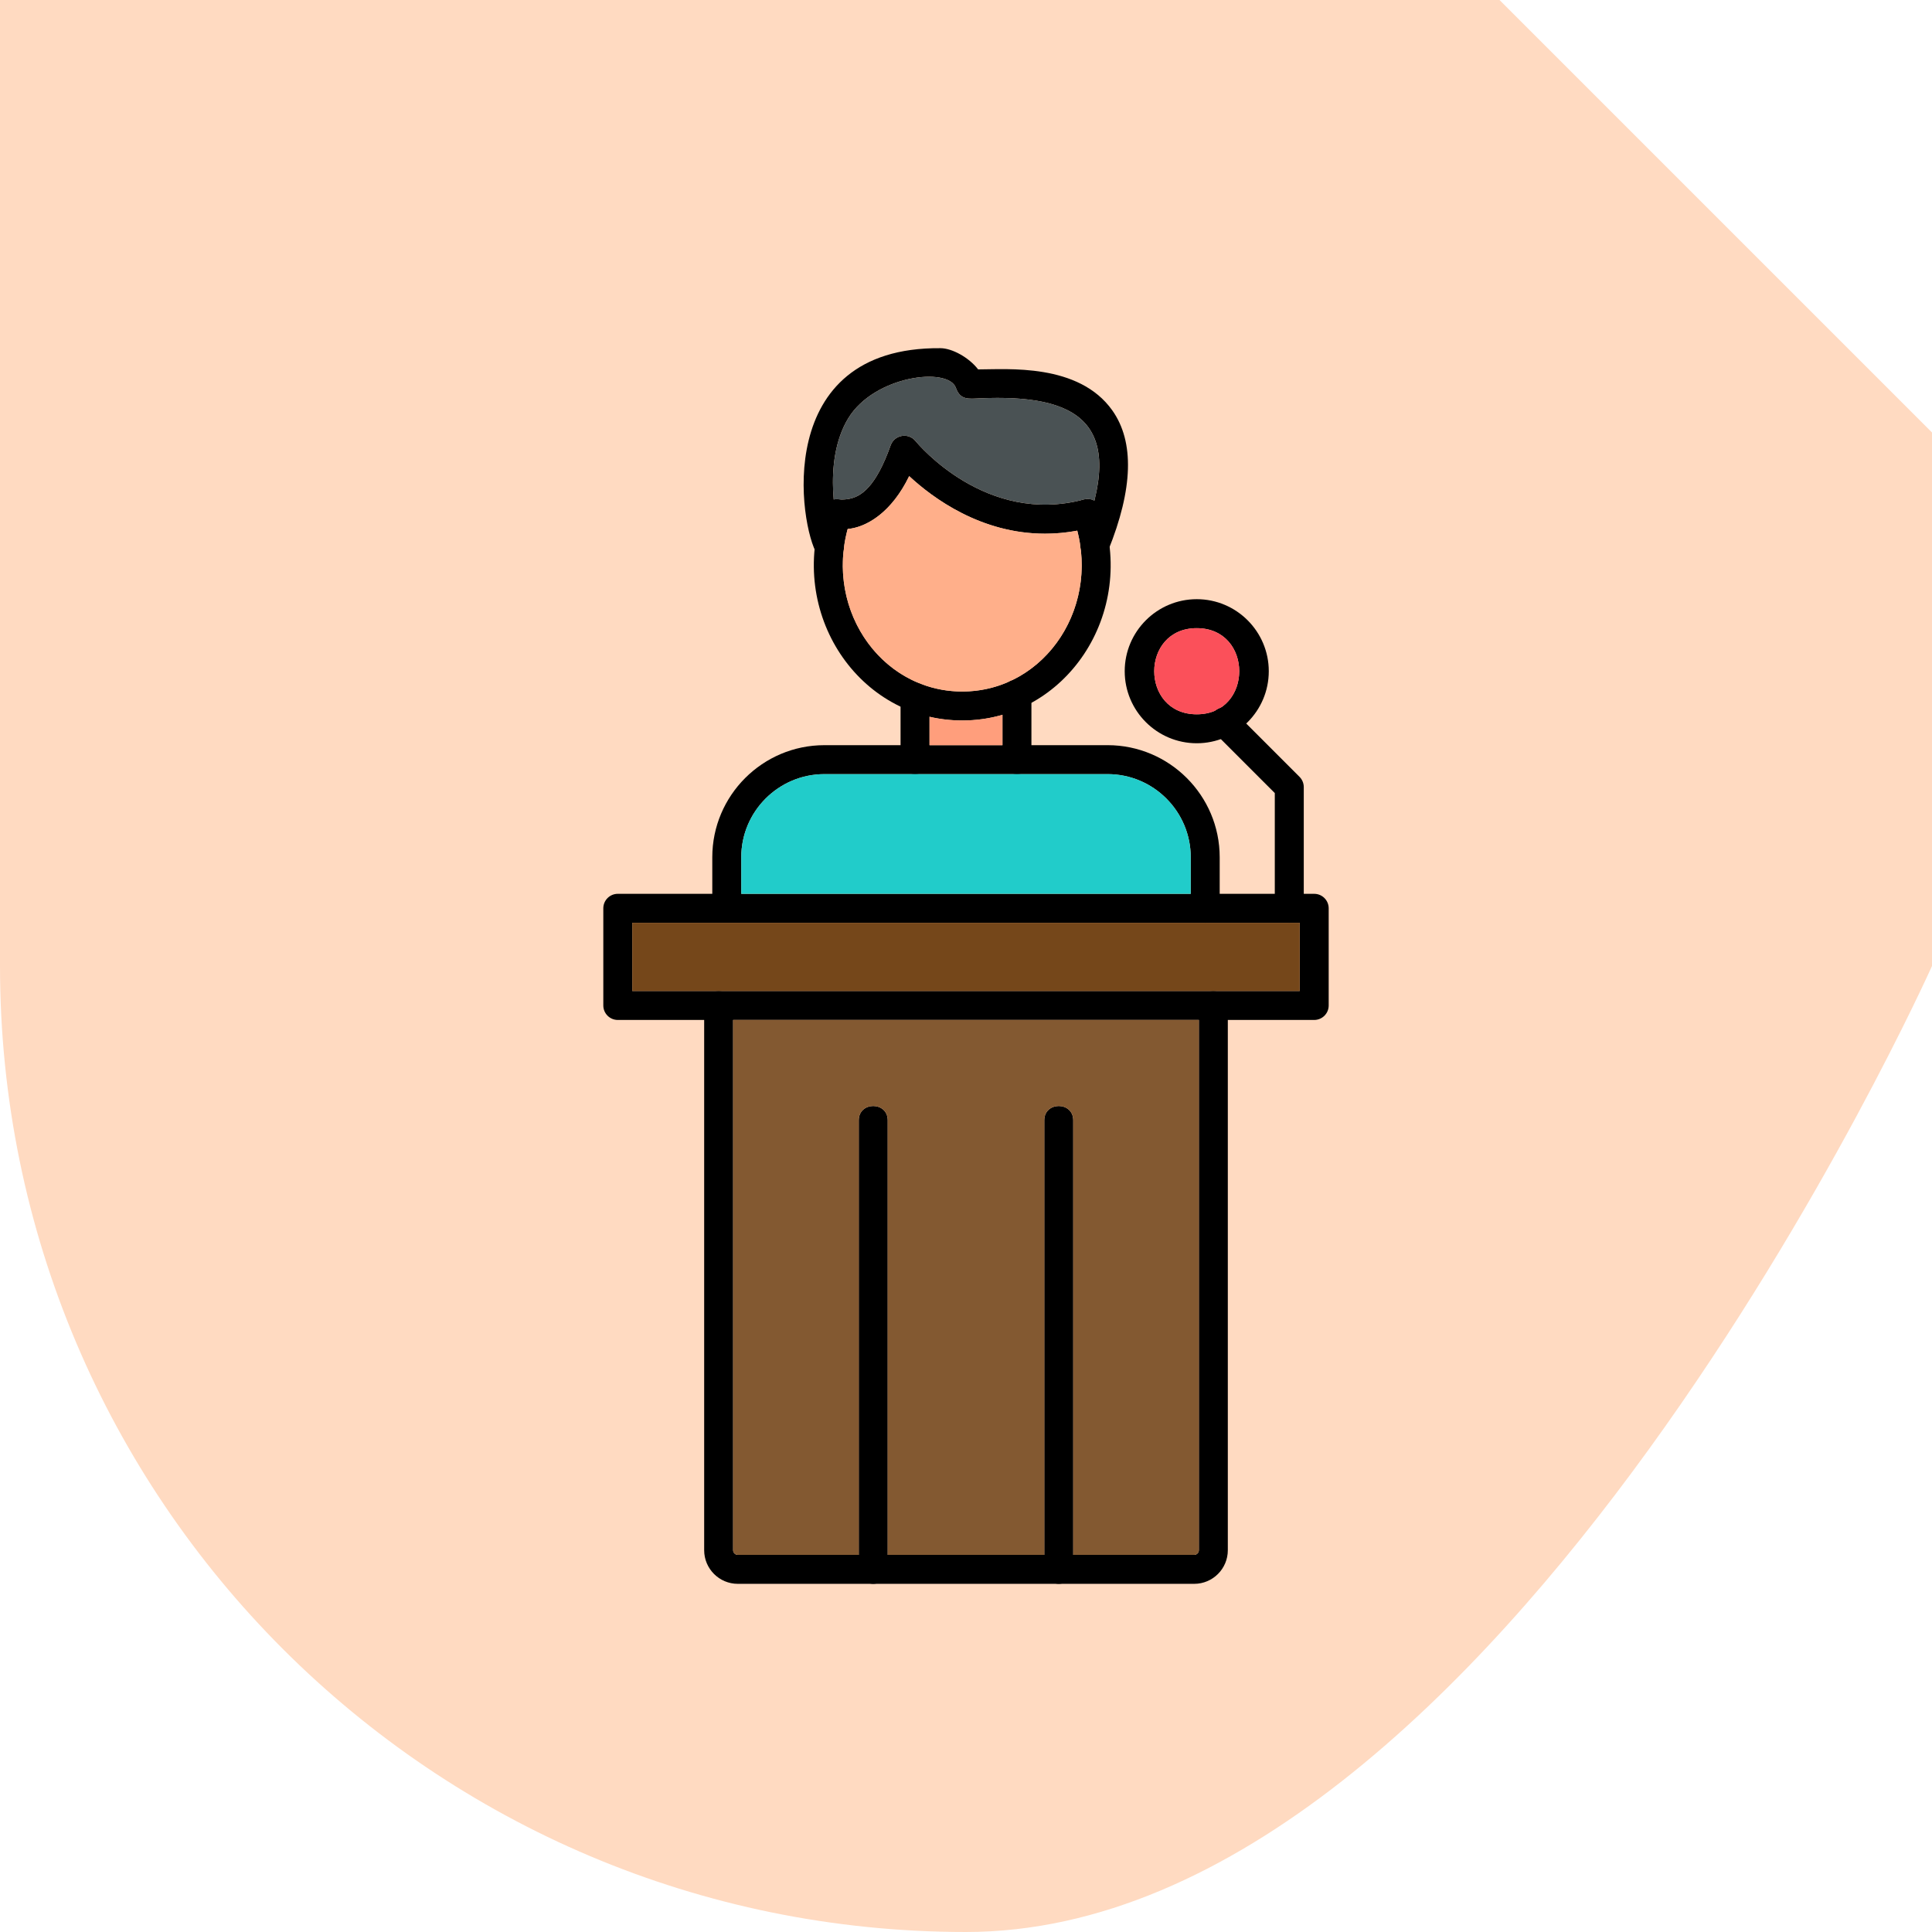
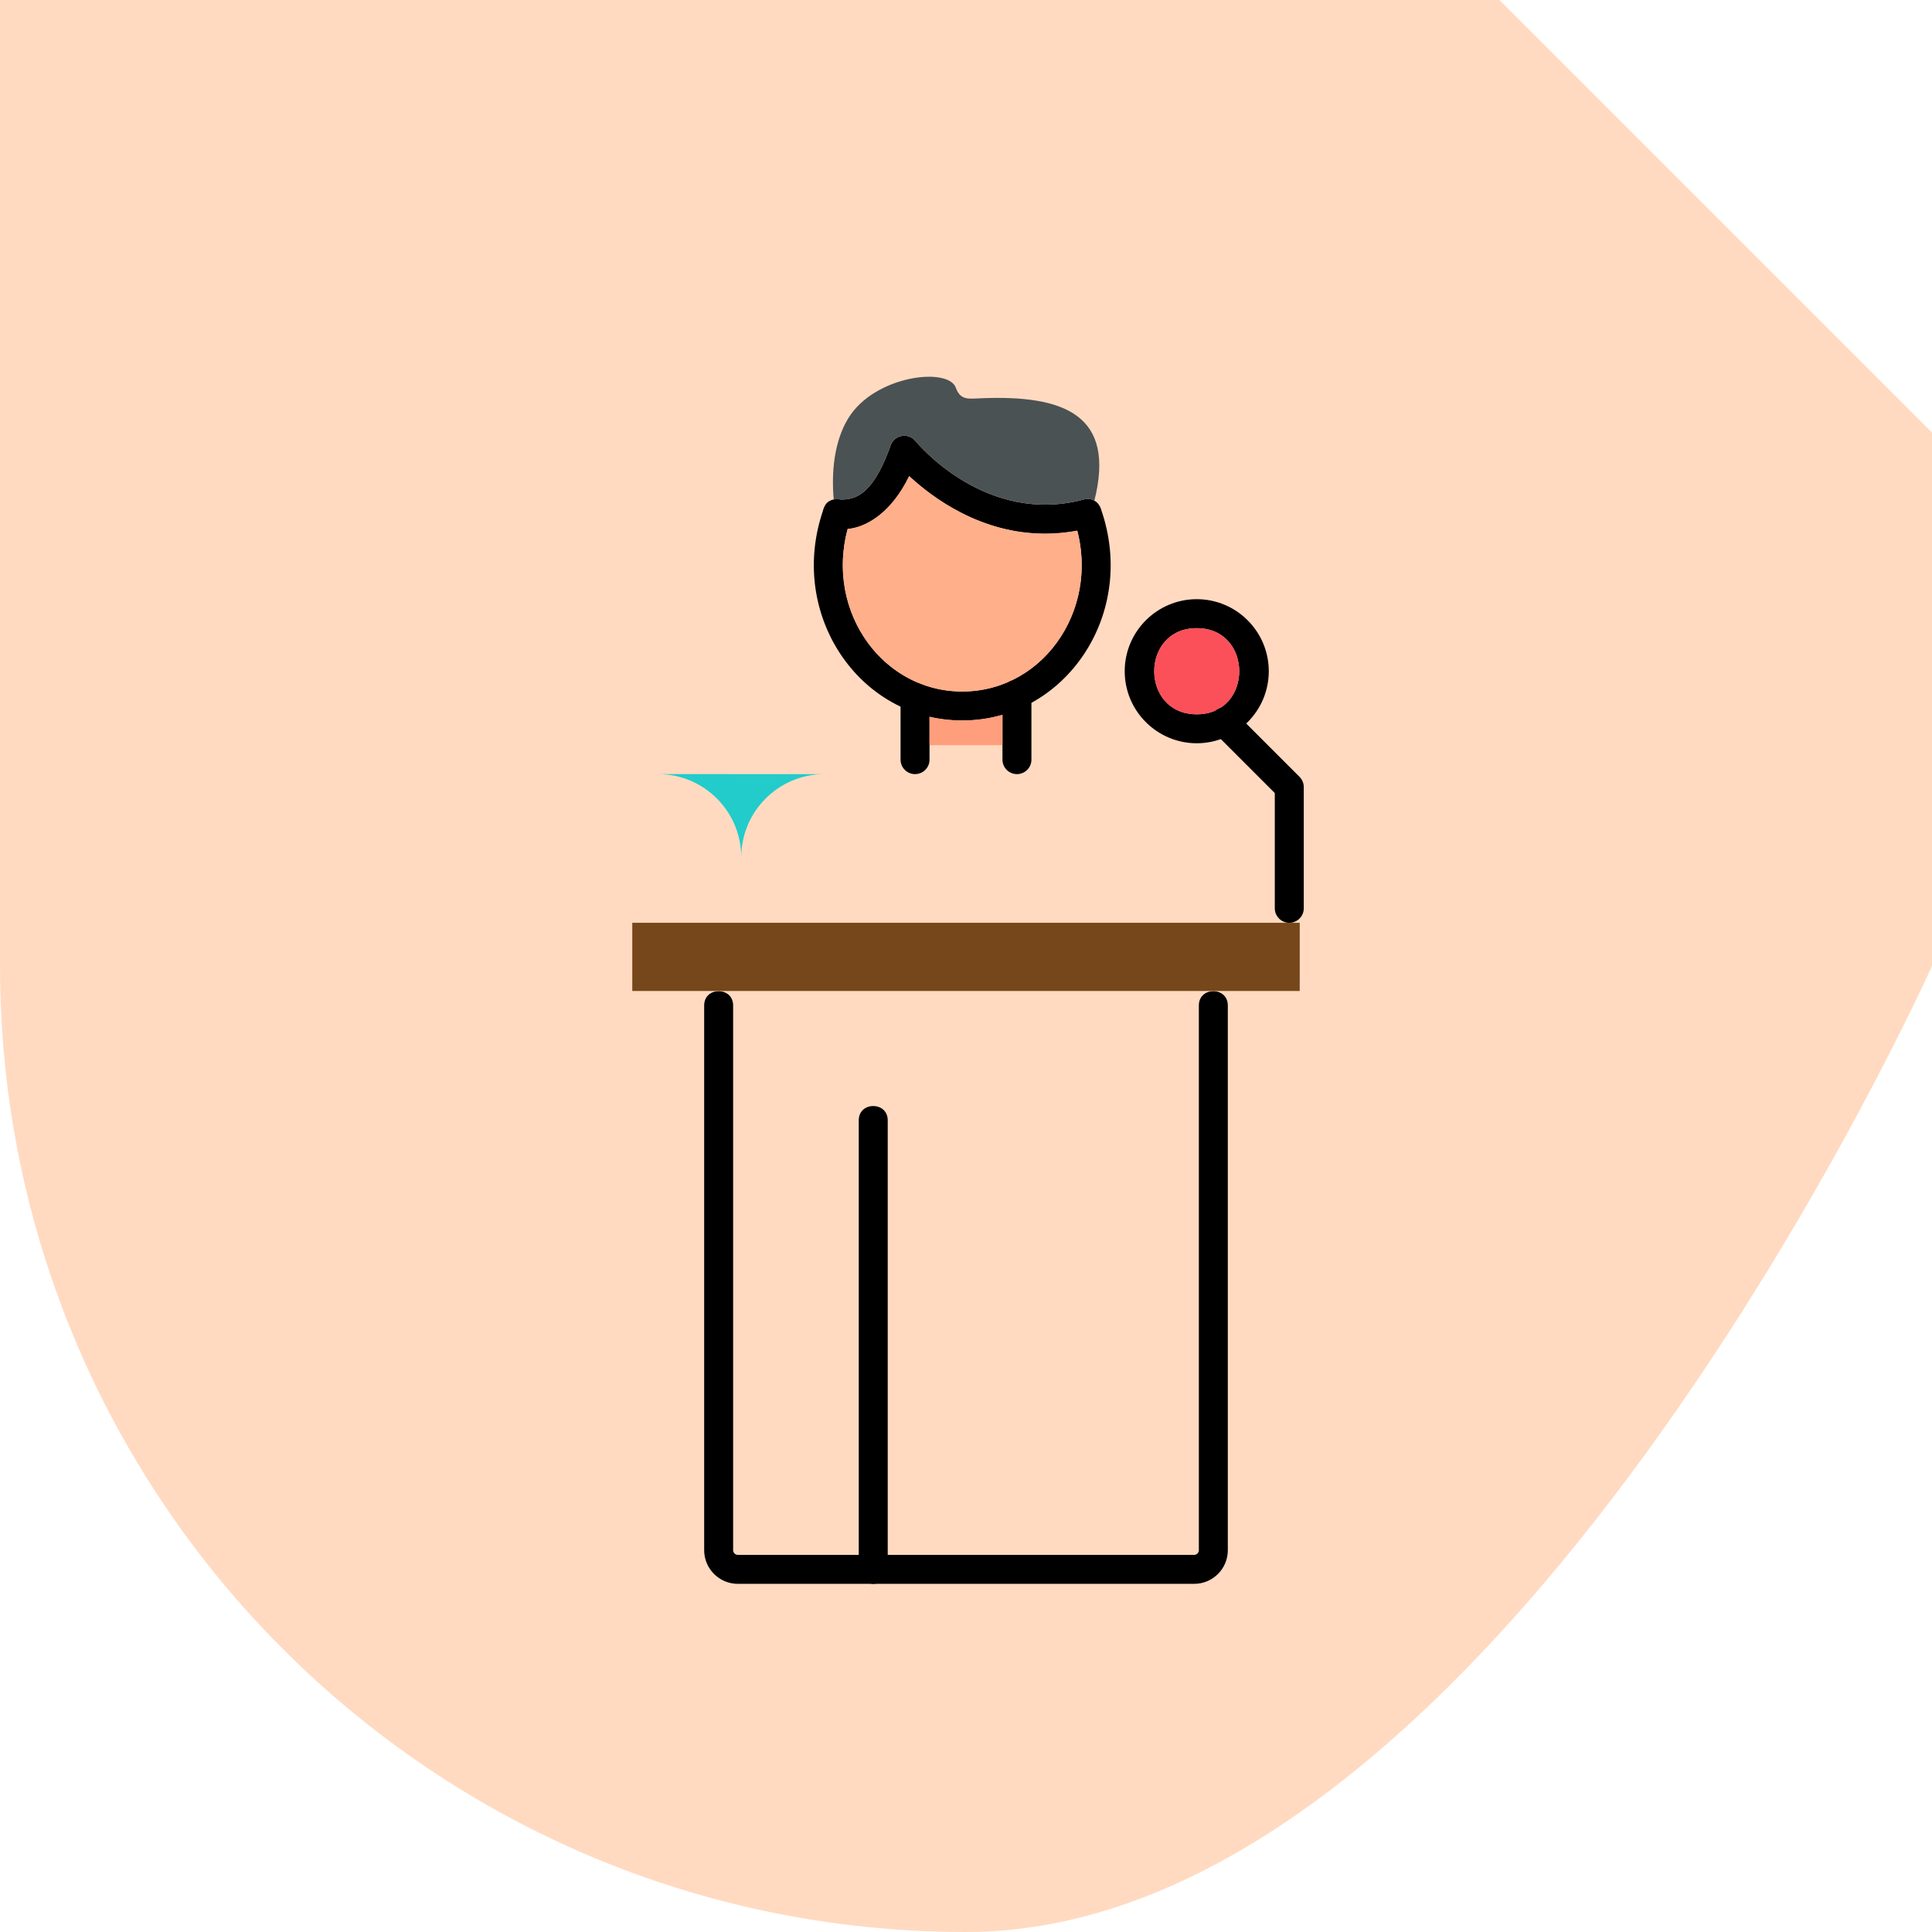
<svg xmlns="http://www.w3.org/2000/svg" width="3e3" height="3e3" viewBox="0 0 3e3 3e3">
  <path fill-rule="evenodd" fill="rgb(100%, 85.547%, 75.781%)" fill-opacity="1" d="M15e2.0C2328.422.0 3e3 671.578 3e3 15e2S2328.422 2999.996 15e2 2999.996.004 2328.422.004 15e2 671.578.0 15e2.0" />
  <path fill-rule="evenodd" fill="rgb(0%, 0%, 0%)" fill-opacity="1" d="M1854.352 2459.367H1145.629C1116.84 2459.367 1093.43 2435.945 1093.43 2407.168V1561.289c0-29.598 44.969-29.59 44.969.0V2407.188C1138.398 2411.105 1141.711 2414.398 1145.629 2414.398h708.723C1858.27 2414.398 1861.578 2411.105 1861.578 2407.188V1561.289c0-29.598 44.973-29.59 44.973.0V2407.188C1906.559 2435.949 1883.141 2459.367 1854.352 2459.367" />
  <path fill-rule="evenodd" fill="rgb(0%, 0%, 0%)" fill-opacity="1" d="M1355.961 2459.367C1343.551 2459.367 1333.48 2449.281 1333.48 2436.883V1739.621c0-29.609 44.969-29.59 44.969.0v697.27C1378.449 2449.301 1368.371 2459.367 1355.961 2459.367" />
-   <path fill-rule="evenodd" fill="rgb(0%, 0%, 0%)" fill-opacity="1" d="M1644.039 2459.367C1631.629 2459.367 1621.551 2449.281 1621.551 2436.883V1739.621c0-29.609 44.969-29.59 44.969.0v697.27C1666.52 2449.301 1656.449 2459.367 1644.039 2459.367" />
-   <path fill-rule="evenodd" fill="rgb(0%, 0%, 0%)" fill-opacity="1" d="M2040.691 1583.781H959.305C946.895 1583.781 936.82 1573.691 936.82 1561.289V1410.41C936.82 1398 946.895 1387.922 959.305 1387.922L2040.691 1387.93C2053.109 1387.93 2063.18 1398 2063.18 1410.41v150.891C2063.18 1573.711 2053.109 1583.781 2040.691 1583.781zM981.789 1538.801H2018.211V1432.898H981.789v105.902" />
-   <path fill-rule="evenodd" fill="rgb(0%, 0%, 0%)" fill-opacity="1" d="M1871.461 1432.898C1859.051 1432.898 1848.98 1422.82 1848.98 1410.41v-79.23c0-71.199-57.922-129.129-129.141-129.129H1280.141c-71.199.0-129.129 57.93-129.129 129.129v79.23c0 29.609-44.973 29.609-44.973.0v-79.23c0-96 78.09-174.078 174.082-174.078L1719.828 1157.09c96 0 174.102 78.09 174.102 174.09v79.23C1893.949 1422.84 1883.879 1432.898 1871.461 1432.898" />
  <path fill-rule="evenodd" fill="rgb(0%, 0%, 0%)" fill-opacity="1" d="M1579.109 1202.051C1566.699 1202.051 1556.621 1191.98 1556.621 1179.57V1077.34c0-29.602 44.969-29.602 44.969.0v102.23C1601.609 1192 1591.52 1202.051 1579.109 1202.051zm-158.238.0C1408.461 1202.051 1398.391 1191.98 1398.391 1179.57v-97.199c0-29.602 44.969-29.602 44.969.0v97.199C1443.359 1192 1433.301 1202.051 1420.871 1202.051" />
  <path fill-rule="evenodd" fill="rgb(0%, 0%, 0%)" fill-opacity="1" d="M1622.551 828.711c-99.25.0-174.039-55.25-210.762-89.383C1359.238 847.672 1265.828 831.34 1278.762 790.66 1291.602 750.309 1336.922 821.301 1382.988 691.531 1388.852 675.051 1410.539 671.289 1421.621 684.859 1426 690.199 1531.191 815.879 1682.398 775.738 1711.039 768.148 1722.52 811.621 1693.941 819.211 1668.969 825.852 1645.109 828.711 1622.551 828.711" />
  <path fill-rule="evenodd" fill="rgb(0%, 0%, 0%)" fill-opacity="1" d="M1494.172 1118.762c-160.562.0-272.75-166.453-215.172-328.812C1288.891 762.051 1331.309 777.07 1321.398 804.988c-47.238 133.121 43.281 268.801 172.773 268.801 129.5.0 220.02-135.629 172.809-268.801C1657.078 777.07 1699.512 762.09 1709.371 789.98 1766.961 952.898 1654.379 1118.762 1494.172 1118.762" />
-   <path fill-rule="evenodd" fill="rgb(0%, 0%, 0%)" fill-opacity="1" d="M1288.27 871.531C1280.699 871.531 1273.23 867.711 1268.91 860.852 1241.559 817.5 1197.281 538.43 1460.359 540.66 1478.602 540.762 1504.711 555.23 1518.852 573.609 1563.781 573.609 1675.129 563.621 1727.27 637.398 1761.629 686.012 1759.48 759.07 1720.891 854.578 1709.82 881.941 1668.16 865.039 1679.199 837.719 1753.02 654.969 1672.711 611.828 1521.48 618.5 1504.059 619.27 1491.141 621.57 1484.32 602.301 1472.578 569.141 1357.82 583.059 1317.301 649.309 1275.129 718.262 1300.109 823.602 1307.262 837.371 1316.961 854.281 1304.309 871.531 1288.27 871.531" />
  <path fill-rule="evenodd" fill="rgb(0%, 0%, 0%)" fill-opacity="1" d="M2001.988 1432.898C1989.57 1432.898 1979.5 1422.82 1979.5 1410.41V1231.48L1884.859 1136.828C1863.922 1115.879 1895.75 1084.09 1916.672 1105.02l101.207 101.25C2022.102 1210.48 2024.48 1216.199 2024.48 1222.16v188.25C2024.488 1422.84 2014.398 1432.898 2001.988 1432.898" />
  <path fill-rule="evenodd" fill="rgb(0%, 0%, 0%)" fill-opacity="1" d="M1858.301 1154.121c-61.68.0-111.859-50.16-111.859-111.84C1746.441 980.602 1796.621 930.41 1858.301 930.41c61.66.0 111.848 50.168 111.848 111.871.0 61.68-50.188 111.84-111.848 111.84zm0-178.723c-88.012.0-88.031 133.773.0 133.773 88 0 87.988-133.773.0-133.773" />
  <path fill-rule="evenodd" fill="rgb(29.027%, 32.152%, 32.935%)" fill-opacity="1" d="M1421.621 684.859C1426 690.199 1531.191 815.879 1682.398 775.738 1688.941 774.012 1694.578 774.941 1699.012 777.461 1699.109 777.52 1699.211 777.57 1699.301 777.629 1732.66 645.301 1654.512 612.629 1521.48 618.5 1504.059 619.27 1491.141 621.57 1484.32 602.301 1472.578 569.141 1357.82 583.07 1317.301 649.309 1293.949 687.488 1291.191 736.809 1294.59 775.578 1298.02 774.852 1301.629 774.949 1305.07 775.781 1325.551 775.328 1354.121 772.852 1382.988 691.531 1388.852 675.039 1410.539 671.281 1421.621 684.859" />
  <path fill-rule="evenodd" fill="rgb(100%, 68.555%, 54.102%)" fill-opacity="1" d="M1622.551 828.699c-99.25.0-174.039-55.238-210.762-89.379C1384.109 796.391 1345.102 818.871 1316.262 821.422 1313.75 830.672 1311.891 839.91 1310.641 849.07 1310.68 851.121 1310.422 853.102 1309.922 854.988c-9.844 91.211 40.547 175.312 118.27 206.25C1429.289 1061.578 1430.371 1062 1431.41 1062.488 1450.852 1069.789 1471.93 1073.789 1494.172 1073.789 1520.129 1073.789 1544.531 1068.34 1566.57 1058.551 1568.02 1057.66 1569.59 1056.949 1571.211 1056.41 1643.352 1021.82 1688.75 940.121 1678.129 852.25 1677.609 850.441 1677.328 848.512 1677.359 846.488 1676.25 839.02 1674.73 831.52 1672.789 824 1655.43 827.25 1638.66 828.699 1622.551 828.699" />
  <path fill-rule="evenodd" fill="rgb(98.438%, 31.372%, 35.277%)" fill-opacity="1" d="M1858.301 975.398c-88.012.0-88.031 133.773.0 133.773C1869.191 1109.172 1878.73 1107.121 1886.93 1103.539 1889.41 1101.5 1892.27 1099.941 1895.32 1099.039 1943.801 1067.859 1931.449 975.398 1858.301 975.398" />
  <path fill-rule="evenodd" fill="rgb(100%, 61.914%, 48.631%)" fill-opacity="1" d="M1556.621 1157.09V1109.969C1536.891 1115.691 1515.969 1118.762 1494.172 1118.762c-17.57.0-34.562-1.992-50.812-5.75v44.09L1556.621 1157.09" />
-   <path fill-rule="evenodd" fill="rgb(12.939%, 79.688%, 79.297%)" fill-opacity="1" d="M1579.109 1202.051h-298.969c-71.199.0-129.129 57.93-129.129 129.129V1387.922L1848.969 1387.93v-56.75c0-71.199-57.91-129.129-129.129-129.129H1579.109" />
+   <path fill-rule="evenodd" fill="rgb(12.939%, 79.688%, 79.297%)" fill-opacity="1" d="M1579.109 1202.051h-298.969c-71.199.0-129.129 57.93-129.129 129.129V1387.922v-56.75c0-71.199-57.91-129.129-129.129-129.129H1579.109" />
  <path fill-rule="evenodd" fill="rgb(45.872%, 27.831%, 10.205%)" fill-opacity="1" d="M1871.461 1432.898H981.793v105.891H2018.211V1432.898h-146.75" />
-   <path fill-rule="evenodd" fill="rgb(51.367%, 34.911%, 19.214%)" fill-opacity="1" d="M1861.578 1583.781H1138.398V2407.188C1138.398 2411.105 1141.711 2414.398 1145.629 2414.398h187.852V1739.621c0-29.602 44.969-29.602 44.969.0v674.777h243.102V1739.621c0-29.602 44.969-29.602 44.969.0v674.777h187.832C1858.27 2414.398 1861.578 2411.105 1861.578 2407.188V1583.781" />
</svg>